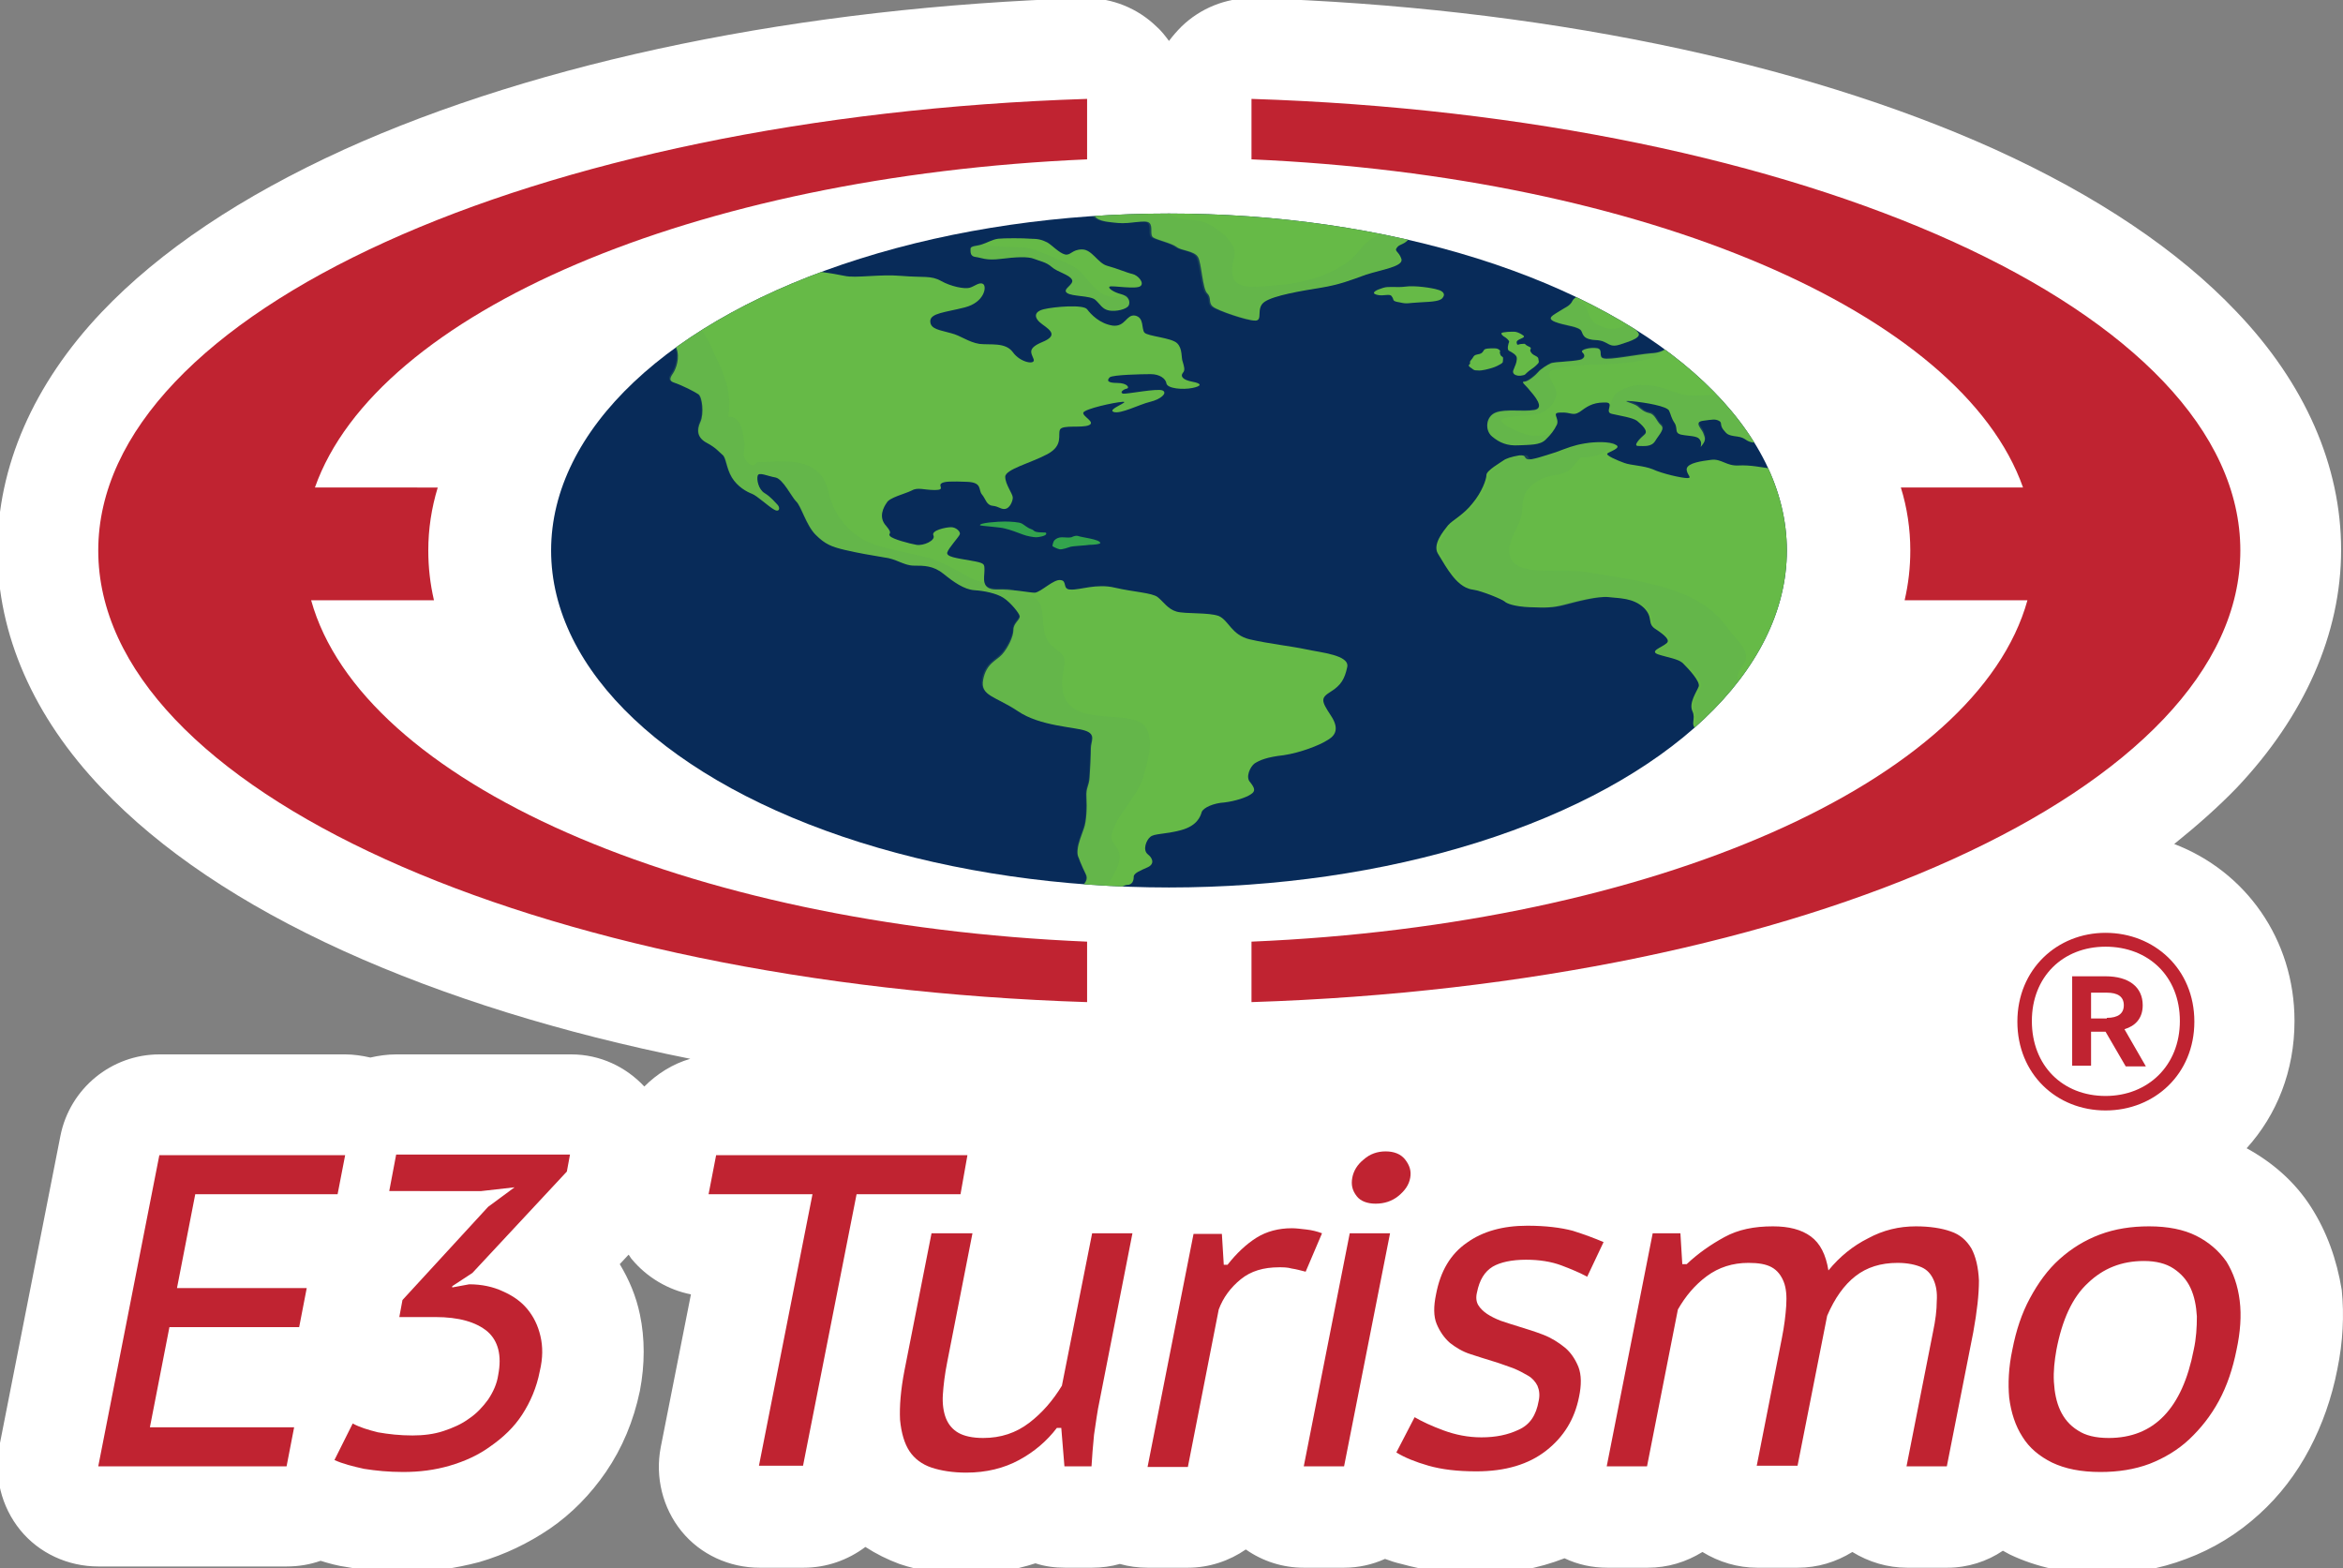
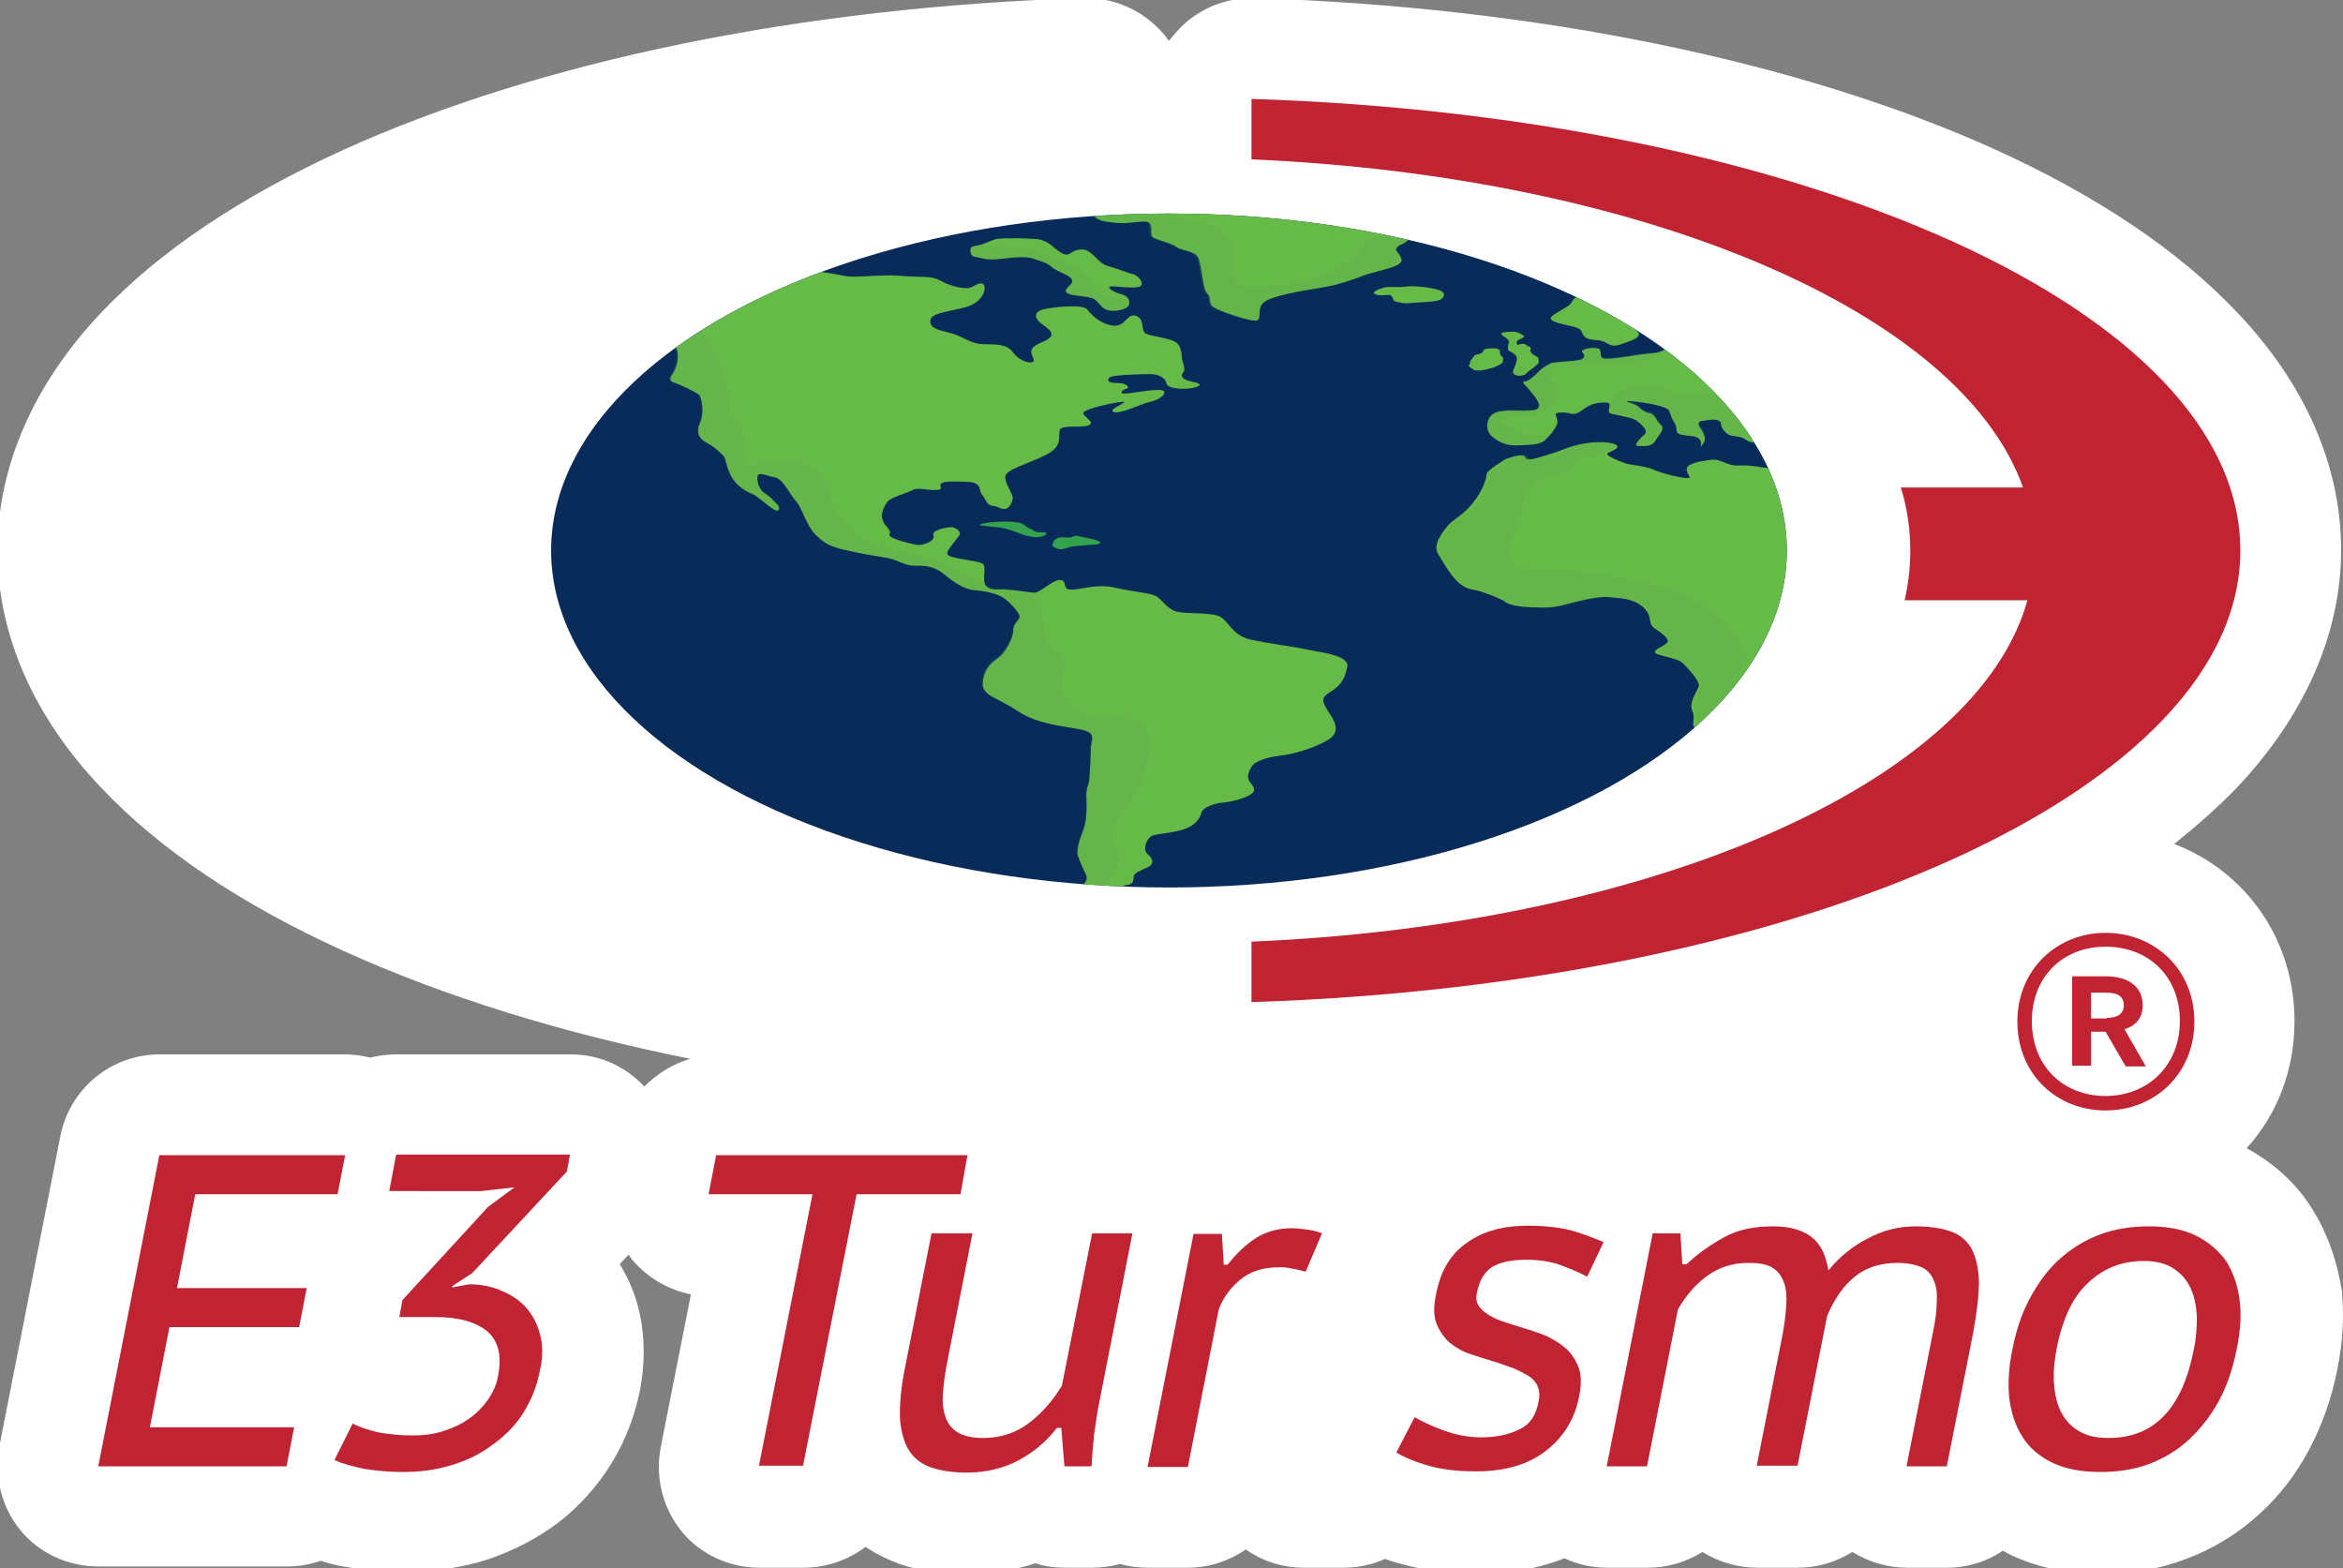
<svg xmlns="http://www.w3.org/2000/svg" xmlns:xlink="http://www.w3.org/1999/xlink" version="1.1" id="Camada_1" x="0px" y="0px" viewBox="0 0 372 249" style="enable-background:new 0 0 372 249;" xml:space="preserve">
  <rect x="0" y="0" width="372" height="249" fill="#808080" stroke="none" />
  <style type="text/css">
	.st0{fill:#FFFFFF;}
	.st1{fill:#082B59;}
	.st2{clip-path:url(#SVGID_2_);fill:#33A44D;}
	.st3{clip-path:url(#SVGID_2_);}
	.st4{fill:#66BA47;}
	.st5{opacity:0.2;clip-path:url(#SVGID_4_);}
	.st6{fill:#58A555;}
	.st7{fill:#C02331;}
</style>
  <path class="st0" d="M366.9,191.6c-2.5-3.9-6-7-10.2-9.3c4.8-5.3,7.6-12.3,7.6-20.2c0-13-7.8-23.8-19.1-28.1  c3.6-2.9,6.9-5.8,9.9-8.9c10.8-11.4,16.6-24.5,16.6-37.8c0-13.3-5.7-26.4-16.6-37.8c-9.2-9.7-22.1-18.4-38.4-25.8  C285.7,9.7,243.9,1.1,199.2-0.3c-0.2,0-0.3,0-0.5,0c-4.1,0-8.1,1.6-11.1,4.5c-0.7,0.7-1.4,1.5-2,2.3c-0.6-0.8-1.2-1.6-2-2.3  c-3-2.9-7-4.5-11.1-4.5c-0.2,0-0.3,0-0.5,0c-44.7,1.4-86.4,10-117.5,24.1c-16.2,7.4-29.1,16-38.4,25.8C5.3,61-0.4,74.1-0.4,87.4  c0,13.3,5.7,26.4,16.6,37.8c9.2,9.7,22.1,18.4,38.4,25.8c15.9,7.2,34.5,13,55,17.1c-2.8,0.8-5.3,2.4-7.3,4.4  c-2.9-3.1-7-5.1-11.6-5.1c0,0,0,0,0,0c0,0,0,0,0,0h0H62.9c-1.4,0-2.8,0.2-4.1,0.5c-1.3-0.3-2.7-0.5-4-0.5H25.3  c-7.6,0-14.2,5.4-15.7,12.9l-9.7,49.3c-0.9,4.7,0.3,9.6,3.3,13.3c3,3.7,7.6,5.8,12.4,5.8h29.9c1.9,0,3.7-0.3,5.4-0.9  c1.3,0.4,2.7,0.8,4.2,1c2.8,0.5,5.9,0.8,9.2,0.8c4,0,8-0.6,11.8-1.6c4.1-1.2,7.8-3,11.2-5.3c3.5-2.4,6.5-5.5,8.9-9  c2.6-3.8,4.4-8.1,5.4-12.9c0.8-4.2,0.8-8.3,0-12.1c-0.6-2.9-1.7-5.5-3.2-8l1.4-1.5c0.2,0.2,0.3,0.5,0.5,0.7c2.4,2.9,5.8,4.9,9.4,5.6  l-4.8,24.3c-0.9,4.7,0.3,9.6,3.3,13.3c3,3.7,7.6,5.8,12.4,5.8h7c3.6,0,7-1.2,9.8-3.3c1.7,1.1,3.5,2,5.4,2.7  c3.2,1.1,6.8,1.6,10.7,1.6c3.9,0,7.5-0.6,10.9-1.7c1.5,0.5,3.1,0.7,4.7,0.7h4.3c1.5,0,3-0.2,4.4-0.6c1.4,0.4,2.9,0.6,4.4,0.6h6.4  c3.4,0,6.6-1.1,9.2-2.9c2.7,1.9,5.9,2.9,9.2,2.9h6.4c2.3,0,4.5-0.5,6.5-1.4c0.8,0.3,1.7,0.6,2.6,0.8c3.6,1,7.5,1.6,12.1,1.6  c5.1,0,9.7-0.9,13.8-2.5c2.1,1,4.4,1.5,6.8,1.5h6.4c3.2,0,6.1-0.9,8.7-2.5c2.6,1.6,5.6,2.5,8.7,2.5h6.4c3.2,0,6.1-0.9,8.7-2.5  c2.6,1.6,5.6,2.5,8.7,2.5h6.4c3.2,0,6.3-1,8.8-2.7c0.4,0.2,0.7,0.4,1.1,0.6c4.2,2,9.1,3.1,14.6,3.1c4.7,0,9.2-0.8,13.4-2.4  c4.3-1.6,8.2-4,11.6-7.1c3.2-2.9,5.9-6.4,8-10.4c2-3.8,3.5-8,4.4-12.6c0.9-4.4,1.1-8.6,0.7-12.6C371,199.9,369.4,195.5,366.9,191.6z  " />
  <g>
    <g>
      <g>
        <g>
          <ellipse class="st1" cx="185.6" cy="87.4" rx="98.1" ry="53.5" />
        </g>
        <g>
          <g>
            <defs>
              <ellipse id="SVGID_1_" cx="185.6" cy="87.4" rx="98.1" ry="53.5" />
            </defs>
            <clipPath id="SVGID_2_">
              <use xlink:href="#SVGID_1_" style="overflow:visible;" />
            </clipPath>
            <path class="st2" d="M155.6,83.4c-0.2-0.4,2.9-0.6,3.9-0.6s2.3,0.1,2.7,0.3c0.4,0.2,0.9,0.7,1.5,0.9c0.6,0.2,0.3,0.4,1.2,0.5       c0.9,0.1,1.3-0.1,1.2,0.3c-0.1,0.3-1.2,0.5-1.6,0.5s-1.5-0.2-2-0.4c-0.5-0.2-2.4-0.9-3-1C158.9,83.7,155.7,83.5,155.6,83.4z" />
            <path class="st2" d="M174.7,86.2c0,0.2-1.1,0.3-1.7,0.3c-0.6,0.1-2.7,0.2-3,0.3c-0.3,0.1-1.4,0.5-1.8,0.4       c-0.4-0.1-1-0.4-1.1-0.5c0-0.1,0.1-0.8,0.4-1c0.2-0.2,0.6-0.4,1.1-0.4c0.5,0,1.1,0.1,1.5,0c0.4-0.2,0.8-0.3,1.1-0.2       C171.6,85.3,174.6,85.6,174.7,86.2z" />
            <g class="st3">
              <path class="st4" d="M125.9,42.7c3,0.2,6.3,0.7,8.2,1.1c1.8,0.4,5.5-0.3,9,0c3.5,0.3,4.7-0.1,6.3,0.8s3.7,1.3,4.5,1.1        c0.8-0.2,1.6-1,2.2-0.6c0.6,0.4,0.2,2.9-2.9,3.7c-3.1,0.8-5.5,0.9-5.5,2.2c0,1.3,1.6,1.4,3.3,1.9c1.6,0.4,2.7,1.4,4.5,1.7        c1.8,0.2,4.1-0.3,5.3,1.3c1.2,1.7,3.7,2.1,3.3,1.1c-0.4-1-1-1.7,1.4-2.7c2.4-1,1.4-1.8,0-2.8c-1.4-1-1.4-2,0.2-2.4        c1.6-0.4,6.3-0.8,6.9,0c0.6,0.8,2,2.3,4.1,2.6c2,0.2,2.1-1.8,3.5-1.6c1.5,0.3,1,2.1,1.5,2.7c0.5,0.6,4.3,0.8,5.2,1.7        c0.9,0.9,0.6,2.3,0.9,3c0.2,0.7,0.4,1.3,0,1.7c-0.4,0.5-0.1,1.1,1.5,1.4c1.6,0.3,1.5,0.7,0,1c-1.5,0.3-3.9,0.1-4.1-0.7        c-0.1-0.8-1.1-1.5-2.5-1.5s-6,0.1-6.5,0.5c-0.5,0.5-0.4,0.9,1.2,0.9s2,0.8,1.5,0.9c-0.5,0.1-1.2,0.6-0.6,0.8        c0.6,0.1,5.5-0.9,6.3-0.5s-0.3,1.4-2,1.8c-1.7,0.4-4.7,2-5.8,1.6c-1.1-0.4,2.8-1.7,1.4-1.6s-5.9,1.1-6.2,1.7        c-0.2,0.6,2,1.5,0.9,2c-1.1,0.5-4.2-0.1-4.6,0.7c-0.4,0.8,0.6,2.5-2,3.9c-2.6,1.4-6.7,2.4-6.7,3.6s1.2,2.7,1.2,3.3        c0,0.6-0.5,1.7-1.2,1.8s-1-0.4-2-0.5c-1-0.1-1.1-1.1-1.7-1.8c-0.6-0.7,0.1-1.9-2.3-2c-2.5-0.1-3.8-0.1-4.2,0.3        c-0.4,0.4,0.7,1-1,1c-1.7,0-2.7-0.5-3.7,0.1c-1,0.5-3.5,1.1-3.9,1.9c-0.5,0.7-1.4,2.3-0.1,3.7c1.2,1.4,0.2,1.1,0.6,1.6        c0.4,0.5,3.1,1.2,4.2,1.4c1.1,0.2,3.1-0.7,2.7-1.5c-0.4-0.8,2-1.3,2.8-1.3s1.5,0.7,1.4,1.1s-1.8,2.2-2,2.9s1.4,0.9,3.7,1.3        c2.3,0.4,2.2,0.5,2.2,1.6s-0.6,3,1.9,3c2.4-0.1,5.2,0.5,6.1,0.5c1-0.1,3-2.2,4.1-2c1.1,0.1,0.2,1.5,1.6,1.5        c1.4,0.1,4.1-1,7-0.3c3,0.7,5.9,0.8,6.8,1.5c0.9,0.7,1.6,1.9,3,2.3s5.1,0.1,6.7,0.7c1.6,0.7,2,3,4.9,3.7c3,0.7,6.7,1.1,9,1.6        c2.3,0.5,6.9,0.9,6.5,2.8c-0.4,1.9-1,2.9-2.6,3.9c-1.6,1-1.6,1.4,0,3.8c1.6,2.4,0.4,3.4-0.7,4c-1.1,0.7-4.1,1.9-6.8,2.3        c-2.7,0.3-3.8,0.8-4.6,1.3c-0.7,0.5-1.5,2.2-0.7,3c0.7,0.9,0.9,1.4,0.1,1.9c-0.7,0.5-2.5,1.1-4.2,1.3        c-1.7,0.1-3.3,0.8-3.6,1.5c-0.2,0.7-0.7,2.2-3.3,2.9c-2.6,0.7-4.3,0.5-4.9,1.1c-0.6,0.5-1.2,2-0.4,2.7c0.9,0.7,1.1,1.6,0,2.1        c-1.1,0.5-2.2,0.9-2.2,1.5c0,0.6-0.2,1.3-1.1,1.3c-0.9,0.1-4.2,2.2-5.7,2s-1.8-1.3-1.4-1.8c0.5-0.5,1-1.1,0.6-1.9        c-0.4-0.8-0.6-1.3-0.9-2c-0.2-0.7-0.5-0.8-0.4-1.9c0.1-1.1,0.6-2.2,1-3.4c0.4-1.1,0.5-3.3,0.4-4.9c-0.1-1.6,0.4-1.7,0.5-3.2        c0.1-1.5,0.2-3.5,0.2-4.6s0.9-2.2-0.9-2.8c-1.7-0.6-7.2-0.7-10.7-3.1c-3.6-2.4-6-2.4-5.5-5c0.5-2.6,2.1-3,3-4        c0.9-1,1.8-2.8,1.8-3.9s1.1-1.6,1-2.2c-0.1-0.5-1.5-2.2-2.6-2.9c-1.1-0.7-3-1.1-4.6-1.2c-1.6-0.1-3.3-1.3-4.9-2.6        c-1.6-1.3-3.1-1.3-4.7-1.3c-1.6,0-2.8-1.1-4.7-1.3c-1.8-0.3-4.2-0.7-6.3-1.2c-2.1-0.5-3.1-0.9-4.6-2.4        c-1.5-1.5-2.3-4.6-3.1-5.3c-0.7-0.7-2.1-3.6-3.3-3.8c-1.2-0.2-2.6-0.9-2.8-0.3c-0.2,0.6,0.1,2.2,1.1,2.8        c1,0.6,1.7,1.5,2.1,1.9c0.4,0.5,0.2,1.2-0.6,0.7c-0.9-0.5-2.7-2.2-3.5-2.5s-2.3-1.1-3.2-2.6c-0.9-1.5-0.9-3.2-1.5-3.6        c-0.6-0.5-1-1.1-2.5-1.9s-1.6-2-1-3.3c0.6-1.3,0.3-4-0.3-4.4c-0.6-0.4-2.5-1.4-4-1.9c-0.8-0.3-0.4-0.9,0-1.5        c0.4-0.6,1.1-2.4,0.5-3.9c-0.5-1.5,0.2-3.3-1.6-3.5c-1.9-0.2-3.4-0.3-4.5-0.8c-1.1-0.5-3.1-1.2-5-1.1c-2,0.1-7.2-0.1-8.1,0.4        c-0.9,0.5-3.2,0.8-3.7,1.3c-0.5,0.5-2,1-3.5,1.4c-1.5,0.4-4.3,1-5.1,0.5c-0.9-0.5-1.1-1.5-2.1-1.8c-1-0.3-2.8-0.1-3.5-0.8        c-0.7-0.8-2-0.5-2.6-0.9c-0.7-0.4,0.8-1,2.2-1.7c1.4-0.8,6.9-1.8,5.7-2.6c-1.2-0.7-2.3,0.1-3.3-0.1s-2.6-0.3-2.1-0.8        c0.5-0.5,2.7-1.1,3.7-1.1s4,0.1,5.9-0.4c1.9-0.5,4-1.2,5.5-1.1c1.4,0.1,2.5,0.9,3.8,0.3c1.3-0.6,2.7-1.6,4.9-1.5        c2.2,0.1,8.4,0,10.5,0.5c2.1,0.5,3.7,1.1,6.1,0.7C113.1,41.9,123.2,42.5,125.9,42.7z" />
              <path class="st4" d="M278,47.7c-5.1-3.2-12-4.2-14.3-4.1c-2.2,0.1-7,0.8-8.5,1.6c-1.5,0.8-5.1,1.6-5.5,2.5        c-0.4,0.9-1.2,1.1-2.1,1.7c-0.9,0.6-2.2,1.1-0.7,1.7c1.5,0.6,3.9,0.7,4.2,1.5c0.3,0.7,0.4,1.3,2.4,1.4        c1.9,0.1,1.8,1.3,3.7,0.7c1.9-0.6,3.6-1.2,2.8-2s-1.2-2.1-1.6-2.8c-0.4-0.7-1.5-0.9-0.3-1.4c1.2-0.5,1.6-1,3-1        c1.3,0,1.6-0.6,2.2,0.2c0.6,0.9-0.6,1.5-0.3,2.3c0.3,0.8-0.1,1.7,1.3,1.7c1.5,0,2.7-0.4,3.3-0.1c0.6,0.3,1.8,0.5,0.7,1        c-1,0.5-2.4,0.5-2.8,0.9c-0.4,0.4-0.6,1.4-0.6,1.4s-0.5,1.1-2.8,1.2c-2.3,0.2-6.6,1.1-7.5,0.8c-0.9-0.2,0-1.4-1-1.6        c-1-0.2-2.7,0.2-2.4,0.6c0.3,0.3,0.6,0.7,0,1.1c-0.6,0.4-4.5,0.4-5,0.7c-0.5,0.2-1.6,0.9-2,1.4c-0.4,0.5-1.6,1.5-2.2,1.5        c-0.6,0,0.3,0.6,0.9,1.4c0.6,0.7,2.5,2.8,0.7,3.1c-1.8,0.3-4.5-0.2-6.1,0.4s-1.8,2.8-0.6,3.8c1.2,1,2.4,1.5,4.2,1.4        c1.8-0.1,3.4,0,4.3-0.9c0.9-0.9,1.3-1.4,1.8-2.4c0.4-1.1-1-1.9,0.6-1.9c1.6-0.1,1.9,0.6,3-0.1c1-0.7,1.9-1.5,3.9-1.5        c1.9-0.1-0.1,1.5,1.2,1.8c1.3,0.3,3.3,0.6,4,1.1c0.7,0.6,1.9,1.6,1.2,2.2c-0.7,0.6-1.9,1.8-1,1.8c0.9,0,2.1,0.2,2.7-0.8        c0.6-1,1.6-1.9,0.9-2.5c-0.7-0.6-0.9-1.7-1.8-1.9c-0.9-0.2-1.3-0.6-1.9-1.1c-0.6-0.5-3.1-1-0.9-0.8c2.2,0.2,5.6,0.8,5.9,1.5        c0.3,0.6,0.3,1.1,0.9,2c0.6,1-0.3,1.7,1.6,1.9c1.9,0.2,2.2,0.3,2.5,0.9c0.3,0.6-0.3,1.4,0.3,0.6c0.6-0.8,0.4-1.1,0.1-1.9        c-0.3-0.7-1.5-1.7,0-1.9c1.5-0.2,1.9-0.3,2.5,0c0.6,0.3,0.1,0.6,0.7,1.4c0.6,0.7,0.6,0.9,2.2,1.1c1.6,0.2,1.2,0.9,3,1        c1.8,0.1,3.9-0.6,3.9,0.6s-0.6,1.4,0,2.2c0.6,0.8,0,1.5-1.5,1.3c-1.5-0.2-3.3-0.6-5.2-0.5c-1.9,0.1-2.7-1.1-4.3-0.9        c-1.6,0.2-3.7,0.5-3.9,1.4c-0.1,0.9,1,1.5,0.1,1.5c-0.9,0-4-0.7-5.5-1.4c-1.5-0.6-3.4-0.6-4.5-1s-3-1.2-2.7-1.5        c0.3-0.3,2.4-0.9,1.3-1.4c-1-0.5-3.1-0.5-4.9-0.2c-1.8,0.3-2.7,0.7-4.6,1.4c-1.9,0.6-3.9,1.3-4.5,1.1        c-0.6-0.2-0.1-0.7-1.3-0.6c-1.2,0.2-2.1,0.5-2.5,0.8c-0.4,0.3-2.7,1.6-2.7,2.3c0,0.7-0.7,2.7-2.2,4.5        c-1.5,1.9-3.1,2.6-3.9,3.5c-0.7,0.9-2.5,3-1.6,4.5c0.9,1.5,1.5,2.5,2.2,3.4c0.7,0.9,1.8,2.1,3.3,2.3c1.5,0.2,4.8,1.6,5.1,1.9        c0.3,0.3,1.5,0.8,4,0.9c2.5,0.1,3.6,0.1,5.5-0.4c1.9-0.5,5.3-1.4,7-1.2c1.7,0.2,3.9,0.1,5.6,1.7c1.6,1.6,0.4,2.5,1.9,3.4        c1.5,1,2.4,1.8,1.6,2.3c-0.7,0.6-2.7,1.2-1.2,1.7c1.5,0.5,3.3,0.7,4,1.5c0.7,0.7,2.7,2.8,2.4,3.6c-0.3,0.8-1.6,2.6-1,3.9        c0.6,1.3-0.4,2,0.6,2.9c1,0.9,2.8,2.3,3.9,2.9c1,0.6,3.6,2,3.1,2.8c-0.4,0.8,0,2.3,1.3,3.2c1.3,0.9,3.9,2.1,5.1,2.3        c1.3,0.2,1,0.9,2,0.9c1,0,1.9-0.9,3.7-1.3s4.6-0.8,5.6-2.1c1-1.3,1.2-1.9,1.2-2.8c0-0.8-1.9-1.8,0-2.6        c1.9-0.8,3.1-1.7,3.7-2.3c0.6-0.6,1.3-2.3,1.3-3.6s-0.7-2,0.7-2.7c1.5-0.6,3.1-1,2.4-1.6c-0.7-0.6-1.3-1.1-2.5-3.3        c-1.2-2.3-2.5-2.8-2.1-3.5c0.4-0.7,0-1.6,0.7-2.8c0.7-1.2,0.6-1.6,2.4-2.3c1.8-0.6,5-2.1,5-3.4c0-1.3,0.8-1,0-2.6        s-0.5-1.8-1.8-2.4c-1.3-0.6-1.5-1-2.5-0.2c-1,0.7-1.8,2.7-3.3,2c-1.5-0.6-3.6-2.7-4.6-3.3c-1-0.6,0.3-0.8-1.8-1.7        c-2.1-0.9-2.5-1.1-4.2-2.4c-1.6-1.4-2.4-1.9-2.4-2.8c0-0.8-1.5-1.7-0.6-2.3c0.9-0.6,2.4,0,3.1,0.9c0.7,0.9,3.9,2.3,4.5,3.3        c0.6,1,3.4,3.6,4.3,4c0.9,0.4,0.7,1.9,2.2,1.6c1.5-0.2,2.4-2.2,3.6-2.5c1.2-0.3,3.9,0.6,5.2-0.6c1.3-1.2,3.1-2.3,2.2-3.2        c-0.9-0.9-0.4-2.1-1.3-2.6c-0.9-0.5-3.9,0.6-5.8,0.1c-1.9-0.6-5.6-2-5.5-3.2c0.1-1.2,5.3-5.6,4-7.4        c-1.3-1.8-10.4-11.6-14-12.2c-3.6-0.6-7.4-2.3-7-4.4C282,49.7,278,47.7,278,47.7z" />
              <path class="st4" d="M222.2,32.4c-3.1-1.8-12-3.2-16.7-3.1c-4.7,0.1-11.3,0.4-13.7,0.6c-2.5,0.2-6,0.6-7.2,0.5        c-1.2-0.1-4.9,0.1-6.5,1c-1.6,1-5,1.3-4.5,2.5c0.4,1.2,1.9,1.3,3.9,1.5c2,0.2,4.4-0.6,5,0c0.6,0.6,0,1.9,0.6,2.3        c0.6,0.4,2.9,0.9,3.7,1.5c0.7,0.6,2.8,0.6,3.4,1.6c0.6,1,0.7,5.1,1.5,5.8c0.7,0.7,0.1,1.5,0.9,2.1c0.7,0.6,5.4,2.2,6.7,2.2        s0-2,1.5-3c1.5-1,5.7-1.7,8.8-2.2c3.1-0.5,4.8-1.2,7.3-2.1c2.5-0.8,6-1.3,5.6-2.5c-0.4-1.2-1.2-1.2-0.7-1.8        c0.4-0.6,1.2-0.4,2-1.5c0.9-1.1,2-1.5,0.9-3C223.2,33.2,222.2,32.4,222.2,32.4z" />
              <path class="st4" d="M240.7,52.7c-0.4-0.1-2.3,0-2.3,0.2c-0.1,0.2,0.3,0.5,0.5,0.6s0.8,0.6,0.7,0.8c-0.1,0.2-0.4,1.2,0,1.4        s1.1,0.6,1.2,1c0.1,0.4-0.1,1.1-0.3,1.5c-0.1,0.4-0.5,0.8-0.1,1.2c0.4,0.3,0.9,0.3,1.3,0.2c0.4-0.1,0.3,0,0.7-0.4        c0.4-0.4,1.1-0.8,1.4-1.1c0.3-0.3,0.6-0.5,0.5-0.8c-0.1-0.3,0.1-0.5-0.5-0.8c-0.6-0.3-0.6-0.4-0.8-0.7        c-0.2-0.4,0.4-0.5-0.3-0.8c-0.7-0.3-0.4-0.5-1-0.4c-0.7,0-0.8,0.4-0.9-0.2c-0.1-0.6,1.5-0.7,1.1-1.1        C241.5,53,241.1,52.8,240.7,52.7z" />
              <path class="st4" d="M238.1,55.6c-0.2-0.2-0.4-0.3-0.9-0.3c-0.6,0-1.5,0-1.6,0.3c-0.2,0.3-0.3,0.5-0.7,0.6s-0.8,0.1-1,0.5        c-0.2,0.4-0.6,0.6-0.5,0.9c0.1,0.3-0.5,0.3,0,0.7c0.5,0.3,0.5,0.5,1,0.5s0.4,0.1,1.4-0.1c0.9-0.2,1.5-0.4,1.9-0.6        c0.4-0.2,0.8-0.4,0.9-0.6c0-0.1,0.1-0.7,0-0.8c-0.1-0.1-0.4-0.2-0.4-0.5C238,56,238.3,55.7,238.1,55.6z" />
              <path class="st4" d="M163.6,37.9c-1.1-0.1-4.2-0.1-5.1,0c-0.9,0.1-1.9,0.7-2.6,0.9c-0.7,0.3-1.8,0.2-1.8,0.7        c0,0.5-0.1,1.2,0.8,1.3c0.9,0.1,1.6,0.6,4,0.3c2.4-0.3,4.3-0.4,5.3,0c1,0.4,1.9,0.5,2.8,1.3c0.9,0.8,2.8,1.2,3.2,2        c0.4,0.8-1.6,1.5-0.8,2.1c0.8,0.6,3.7,0.4,4.5,1.1c0.8,0.7,1.1,1.5,2.2,1.7c1.1,0.2,2.8-0.2,3.1-0.8c0.3-0.6,0-1.5-1.2-1.8        c-1.2-0.3-2.2-1-1.8-1.2c0.4-0.2,4.3,0.5,4.9-0.1c0.6-0.5-0.4-1.7-1.3-1.9c-0.9-0.2-2.5-0.9-4-1.3c-1.5-0.4-2.4-2.6-4-2.6        c-1.6,0-1.8,1-2.7,0.8c-0.9-0.2-2.1-1.5-2.8-1.9C165.5,38.1,164.9,37.9,163.6,37.9z" />
              <path class="st4" d="M228.3,46c-0.9-0.3-3.7-0.7-5.1-0.5c-1.5,0.2-2.7-0.1-3.6,0.2c-1,0.3-2.1,0.8-1,1.1s2.1-0.3,2.4,0.3        c0.4,0.5-0.1,0.7,1.2,0.9c1.3,0.3,1.2,0.1,3.3,0c2.1-0.1,3.3-0.2,3.6-0.8C229.5,46.7,229.1,46.2,228.3,46z" />
            </g>
          </g>
          <g>
            <defs>
              <ellipse id="SVGID_3_" cx="185.6" cy="87.4" rx="98.1" ry="53.5" />
            </defs>
            <clipPath id="SVGID_4_">
              <use xlink:href="#SVGID_3_" style="overflow:visible;" />
            </clipPath>
            <g class="st5">
              <path class="st6" d="M176.5,132.4c-0.3,1.2,0.6,1.6,1.1,2.7c0.4,1,0,2.3-0.5,3.2c-0.6,1.1-1.3,2.6-2.3,3.9        c-0.6,0.2-1.2,0.4-1.7,0.3c-1.5-0.1-1.8-1.3-1.4-1.8c0.5-0.5,1-1.1,0.6-2c-0.4-0.8-0.6-1.3-0.9-2c-0.2-0.7-0.5-0.8-0.4-1.9        c0.1-1.1,0.6-2.2,1-3.4c0.4-1.1,0.5-3.3,0.4-4.9c-0.1-1.6,0.4-1.7,0.5-3.2c0.1-1.5,0.2-3.5,0.2-4.6c0-1.1,0.9-2.2-0.9-2.8        c-1.7-0.6-7.1-0.7-10.7-3.1c-3.6-2.4-6-2.4-5.6-5c0.5-2.6,2.1-3,3-4c0.9-1,1.9-2.8,1.9-3.9c0-1.1,1.1-1.6,1-2.2        c-0.1-0.5-1.5-2.2-2.6-2.9c-1.1-0.7-3-1.1-4.6-1.2c-1.6-0.1-3.3-1.3-4.9-2.6c-1.6-1.3-3.1-1.3-4.7-1.3c-1.6,0-2.8-1.1-4.7-1.3        c-1.9-0.3-4.2-0.7-6.3-1.2c-2.1-0.5-3.1-0.9-4.6-2.4c-1.5-1.5-2.3-4.6-3.1-5.3c-0.7-0.7-2.1-3.6-3.3-3.8        c-1.2-0.2-2.6-0.9-2.8-0.3c-0.2,0.6,0.1,2.2,1.1,2.8c1,0.6,1.7,1.5,2.1,1.9c0.4,0.5,0.2,1.2-0.6,0.7c-0.9-0.5-2.7-2.2-3.5-2.5        c-0.7-0.3-2.3-1.1-3.2-2.6c-0.9-1.5-0.9-3.2-1.5-3.6c-0.6-0.5-1-1.1-2.5-1.9s-1.6-2-1-3.3c0.6-1.3,0.3-4-0.4-4.4        c-0.6-0.4-2.5-1.4-4-1.9c-0.8-0.3-0.4-0.9,0-1.5c0.4-0.6,1.1-2.4,0.5-3.9c-0.5-1.5,0.2-3.3-1.6-3.5c-1.9-0.2-3.4-0.3-4.5-0.8        c-1.1-0.5-3.1-1.2-5-1.1c-2,0.1-7.2-0.1-8.1,0.4c-0.9,0.5-3.2,0.8-3.7,1.3c-0.5,0.5-2,1-3.5,1.4c-1.5,0.4-4.3,1-5.1,0.5        c-0.4-0.2-0.7-0.6-0.9-0.9c1.2,0.2,2.3,0.1,3.5-0.3c2-0.6,3.2-1.7,5.2-2.3c1.5-0.5,3.7-0.9,5.4-1.1c3.2-0.4,7.7-0.3,11,0        c3.7,0.3,7.4,0,9.8,1.9c2.3,1.7,3.1,4.3,4.1,6.3c1.5,3.1,2.4,6,1.8,9.2c2.3-0.3,2.4,3.3,2.6,4.2c0.1,0.8-0.3,1.6,0,2.3        c0.2,0.5,1.2,1.9,2,0.7c3.8-0.1,7.1-0.6,9.5,1.4c1.6,1.3,1.7,3.1,2.2,4.6c0.8,2.4,2.9,5.7,7,7.1c2.5,0.8,5.6,1.3,8.2,2        c2.5,0.7,4.5,1.9,6.5,3c0.8,0.5,1.7,0.8,2.6,1c0.2,0.5,0.7,0.9,1.8,0.9c0.8,0,1.5,0,2.3,0.1c0.2,0.1,0.4,0.1,0.6,0.2        c1.6,0.4,3.2,0.8,3.9,1.7c0.9,1.1,0.7,3,0.9,4.2c0.2,1.6,0.5,2.4,2.1,3.6c1.7,1.2,1.2,2,1,3.5c-0.4,2.2-0.5,5.6,3.6,6.6        c3.6,0.9,8.5,0,9.7,2.5c1.1,2.3,0,5.3-0.6,7.6C180.6,126.5,177.3,129.3,176.5,132.4z" />
              <path class="st6" d="M299.1,102.1c-0.4,0.7,0.9,1.2,2.1,3.5c1.2,2.3,1.8,2.7,2.5,3.3c0.7,0.6-0.9,1-2.4,1.6        c-1.5,0.6-0.7,1.4-0.7,2.7c0,1.3-0.7,2.9-1.3,3.6c-0.6,0.6-1.8,1.5-3.7,2.3c-1.9,0.8,0,1.8,0,2.6c0,0.8-0.1,1.5-1.2,2.8        c-1,1.3-3.9,1.7-5.6,2.1c-1.8,0.4-2.7,1.3-3.7,1.3c-1,0-0.7-0.6-2-0.9c-1.3-0.2-3.8-1.5-5.1-2.3c-1.3-0.9-1.8-2.3-1.3-3.2        c0.4-0.8-2.1-2.2-3.1-2.8c-1-0.6-2.8-2-3.9-2.9c-1-0.9,0-1.6-0.6-2.9c-0.6-1.3,0.7-3.1,1-3.9c0.3-0.8-1.6-2.9-2.4-3.6        c-0.7-0.7-2.5-1-4-1.5c-1.5-0.5,0.4-1.1,1.2-1.7c0.7-0.6-0.1-1.4-1.6-2.3c-1.5-1-0.3-1.9-1.9-3.4c-1.6-1.6-3.9-1.5-5.6-1.7        c-1.7-0.2-5.1,0.7-7,1.2c-1.9,0.5-3,0.5-5.5,0.4c-2.5-0.1-3.7-0.6-4-0.9c-0.3-0.3-3.6-1.8-5-1.9c-1.5-0.2-2.5-1.4-3.3-2.3        c-0.7-0.9-1.3-1.9-2.2-3.4c-0.9-1.5,0.9-3.6,1.6-4.5c0.7-0.9,2.4-1.6,3.9-3.5c1.5-1.9,2.2-3.8,2.2-4.5c0-0.7,2.3-2,2.7-2.3        c0.4-0.3,1.3-0.6,2.5-0.8c1.2-0.2,0.7,0.3,1.3,0.6c0.6,0.2,2.5-0.4,4.5-1.1c1.9-0.6,2.8-1.1,4.6-1.4c1.5-0.3,3.2-0.3,4.3,0        c-0.9,1.1-2.7,2.3-5.4,2.2c-0.6,0.6-1.3,1.7-2.1,2.2c-1.2,0.7-3.2,0.6-4.5,1.4c-3.3,2-2.4,3.6-2.9,5.9        c-0.6,2.2-3.2,5.1-1.1,7.3c1.8,1.9,8.1,0.9,11.3,1.4c4.7,0.8,9.4,1.4,13.6,2.8c4.8,1.6,7.2,3.6,9.3,6.5        c1.1,1.5,2.7,2.7,2.6,4.3c-0.1,1.4-1.6,2-1.3,3.4c0.9,3.2,5.1,4.8,5.9,7.8c0.5,1.7-0.8,7.7,1.9,8.4c5,1.3,7.1-2.1,6.8-3.9        c-0.2-1.2-0.5-2.3,0.6-3.4c1.1-1.1,3.5-1.5,4.5-2.6c4.4-5.4-3.8-11.6,3.4-16.6c1.8-1.2,3.1-2,5.7-2.6c1-0.2,1.7-0.4,2.4-0.7        c-0.8,1.1-3.2,2.2-4.7,2.8c-1.8,0.6-1.6,1.1-2.4,2.3C299.1,100.5,299.6,101.4,299.1,102.1z" />
              <path class="st6" d="M223.5,37.8c-0.9,1.1-1.6,1-2,1.5c-0.4,0.6,0.3,0.6,0.7,1.8c0.4,1.2-3.1,1.7-5.6,2.5        c-2.5,0.8-4.2,1.6-7.3,2.1c-3.1,0.5-7.3,1.1-8.8,2.2c-1.5,1-0.1,3-1.5,3c-1.3,0-6-1.7-6.7-2.2c-0.7-0.6-0.1-1.4-0.9-2.1        c-0.7-0.7-0.9-4.8-1.5-5.8c-0.6-1-2.6-1-3.4-1.6c-0.7-0.6-3.1-1.1-3.7-1.5c-0.6-0.4,0-1.8-0.6-2.3c-0.6-0.6-2.9,0.2-5,0        c-2-0.2-3.5-0.3-4-1.5c-0.4-1.2,2.9-1.5,4.5-2.5c1.2-0.7,3.5-1,5.1-1c1.2,0.4,2.2,1,2.3,1.7c0.3,1.2-0.4,1.5,1.3,2.3        c1.4,0.6,3.1,0.4,4.5,0.8c2,0.6,4,2.4,4.7,3.6c0.9,1.5,0,2.7,0,4.1c0,3.4,3.4,2.7,8.1,2.3c4.3-0.4,8.4-2,10.8-4        c1.4-1.2,1.6-2.2,3.3-3.3c1.8-1.1,4-2.1,6.2-3C225.5,36.3,224.3,36.7,223.5,37.8z" />
              <path class="st6" d="M286.2,70.6c-0.7,0.5-2.4,2-3.3,2.5c0,0-0.1-0.1-0.1-0.1c-0.6-0.8,0-1.1,0-2.3s-2.1-0.5-3.9-0.6        c-1.8-0.1-1.3-0.7-3-1c-1.6-0.2-1.6-0.4-2.2-1.1c-0.6-0.7-0.1-1.1-0.7-1.4c-0.6-0.3-1-0.2-2.5,0c-1.5,0.2-0.3,1.1,0,1.9        c0.3,0.7,0.4,1.1-0.1,1.9c-0.6,0.8,0,0-0.3-0.6c-0.3-0.6-0.6-0.6-2.5-0.9c-1.9-0.2-1-1-1.6-1.9c-0.6-1-0.6-1.4-0.9-2        c-0.3-0.6-3.7-1.3-5.9-1.5c-2.2-0.2,0.3,0.3,0.9,0.8c0.6,0.5,1,1,1.9,1.1c0.9,0.2,1,1.3,1.8,1.9c0.7,0.6-0.3,1.5-0.9,2.5        c-0.6,1-1.8,0.8-2.7,0.8c-0.9,0,0.3-1.2,1-1.8c0.7-0.6-0.4-1.6-1.2-2.2c-0.7-0.6-2.7-0.8-4-1.1c-0.9-0.2-0.2-1.1-0.3-1.5        c0.6-0.8,0.2-1.3,1.6-2c2.4-1.3,5-1,7.6-0.1c1.4,0.5,2,0.8,3.4,0.9c1.5,0.1,2.9-0.2,4.4,0c3.8,0.5,4.6,1.7,5.8,3.5        c1.7,0.1,2.7,0.8,4.4,0.9c1.6,0.1,3.1-0.8,4.7,0C289.3,68.2,287.3,69.7,286.2,70.6z" />
              <path class="st6" d="M264.3,55.5c-1.5,2.2-8.5,2.3-12,2.4c-1.5,0.1-5.1,0.2-6.1,1c-0.9,0.8,1.2,2.7,0.9,3.8        c-0.3,1.1-0.8,2.2-2.6,2.9c-1.3,0.5-5.8,0.3-6.1,1.1c-0.3,0.7,3,2,3.9,2.3c1.3,0.3,2.8,0.2,4-0.2c-0.2,0.3-0.5,0.6-0.9,0.9        c-0.9,0.9-2.5,0.8-4.3,0.9c-1.8,0.1-3-0.4-4.2-1.4c-1.2-1-1-3.2,0.6-3.8c1.6-0.6,4.3-0.1,6.1-0.4c1.8-0.3-0.1-2.3-0.7-3.1        c-0.6-0.7-1.5-1.4-0.9-1.4c0.6,0,1.8-1.1,2.2-1.5c0.4-0.5,1.5-1.1,2-1.4c0.5-0.2,4.4-0.2,5-0.7c0.6-0.4,0.3-0.8,0-1.1        c-0.3-0.3,1.3-0.8,2.4-0.6c1,0.2,0.1,1.4,1,1.6c0.9,0.2,5.2-0.6,7.5-0.8C263.2,56,263.9,55.7,264.3,55.5z" />
-               <path class="st6" d="M257.2,54.7c-1.9,0.6-1.8-0.6-3.7-0.7c-1.9-0.1-2.1-0.6-2.4-1.4c-0.3-0.7-2.7-0.8-4.2-1.5        c-1.5-0.6-0.1-1.1,0.7-1.7c0.9-0.6,1.6-0.8,2.1-1.7c0,0,0-0.1,0.1-0.1c2.8,0.3,1.8,2.7,3.6,3.8c2.4,1.5,4.5,0.7,5.5-0.6        c0.3,0.6,0.7,1.4,1.1,1.9C260.8,53.5,259.2,54.1,257.2,54.7z" />
              <path class="st6" d="M179.2,48.4c-0.3,0.6-2,0.9-3.1,0.8c-1.1-0.2-1.4-1-2.2-1.7c-0.8-0.7-3.7-0.5-4.5-1.1        c-0.8-0.6,1.2-1.3,0.8-2.1c-0.4-0.8-2.3-1.2-3.2-2c-0.9-0.8-1.8-0.8-2.8-1.3c-1-0.4-2.9-0.3-5.3,0c-2.4,0.3-3.1-0.2-4-0.3        c-0.9-0.1-0.8-0.8-0.8-1.3c0-0.4,0.9-0.4,1.6-0.6c2.1,0.5,6.4,0.4,7,0.5c2,0.3,4.9,1.8,6.5,2.4c2.7,1.1,3,2.5,4.6,4        c1.7,1.6,2.9,1.7,5,1.2C179.3,47.3,179.4,48,179.2,48.4z" />
            </g>
          </g>
        </g>
      </g>
    </g>
    <g>
-       <path class="st7" d="M172.6,25.3v-9.6c-87.8,2.8-157,33.9-157,71.7c0,37.9,69.2,68.9,157,71.7v-9.6c-64-2.7-115.2-25.4-123.2-54.2    h19.5c-0.6-2.6-0.9-5.2-0.9-7.9c0-3.4,0.5-6.7,1.5-10H50C59.8,49.6,110.1,28,172.6,25.3z" />
      <path class="st7" d="M198.7,15.7v9.6c62.4,2.7,112.7,24.3,122.5,52.1h-19.4c1,3.2,1.5,6.6,1.5,10c0,2.7-0.3,5.3-0.9,7.9h19.5    c-8,28.8-59.2,51.5-123.2,54.2v9.6c87.8-2.8,157-33.9,157-71.7C355.7,49.5,286.5,18.5,198.7,15.7z" />
      <g>
        <g>
          <path class="st7" d="M348.4,162.2c0,8.3-6.3,14.1-14.1,14.1c-7.8,0-14-5.8-14-14.1c0-8.3,6.3-14.1,14-14.1      C342,148.1,348.4,153.8,348.4,162.2z M322.6,162.1c0,7.1,4.9,11.9,11.7,11.9c6.7,0,11.8-4.8,11.8-11.9c0-7.1-5-11.8-11.8-11.8      C327.5,150.3,322.6,155.1,322.6,162.1z M334.3,163.8c-0.4,0-1,0-1.3,0H332v5.4H329V155h5.3c3.7,0,5.9,1.7,5.9,4.6      c0,2.1-1.2,3.3-2.9,3.8l3.4,5.9h-3.2L334.3,163.8z M334.5,161.6c1.8,0,2.7-0.7,2.7-2c0-1.4-1-2-2.7-2H332v4.1H334.5z" />
        </g>
        <g>
          <path class="st7" d="M25.3,183.4h29.5l-1.2,6.2H31l-2.9,14.9h20.6l-1.2,6.2H26.9l-3.1,15.9h22.9l-1.2,6.2H15.6L25.3,183.4z" />
          <path class="st7" d="M65.5,227.9c1.7,0,3.4-0.2,4.9-0.7c1.5-0.5,2.9-1.1,4.1-2c1.2-0.8,2.2-1.9,3-3c0.8-1.2,1.4-2.5,1.6-3.9      c0.6-3.1,0-5.4-1.7-6.9c-1.8-1.5-4.5-2.3-8.3-2.3h-5.7l0.5-2.7l13.6-14.8l4.2-3.1l-5.3,0.6H61.8l1.1-5.8h27.6l-0.5,2.7l-15,16.1      l-3.2,2.1l0,0.2l2.7-0.5c2,0,3.8,0.4,5.3,1.1c1.6,0.7,2.9,1.6,3.9,2.8c1,1.2,1.7,2.6,2.1,4.3c0.4,1.7,0.4,3.5-0.1,5.6      c-0.5,2.6-1.5,4.9-2.8,6.9s-3,3.6-5,5c-1.9,1.4-4.1,2.4-6.5,3.1c-2.4,0.7-4.8,1-7.4,1c-2.3,0-4.3-0.2-6.2-0.5      c-1.8-0.4-3.4-0.8-4.7-1.4l2.9-5.8c1.1,0.6,2.4,1,4,1.4C61.7,227.7,63.5,227.9,65.5,227.9z" />
          <path class="st7" d="M152.5,189.6h-16.5l-8.5,43.1h-7l8.5-43.1h-16.5l1.2-6.2h39.9L152.5,189.6z" />
          <path class="st7" d="M154.4,195.8l-4,20.4c-0.4,2-0.6,3.7-0.7,5.2c-0.1,1.5,0.1,2.8,0.5,3.8c0.4,1,1.1,1.8,2,2.3      c0.9,0.5,2.2,0.8,3.9,0.8c2.8,0,5.2-0.8,7.3-2.4c2.1-1.6,3.8-3.6,5.2-5.9l4.8-24.2h6.4l-5.2,26.5c-0.4,1.8-0.6,3.6-0.9,5.5      c-0.2,1.9-0.3,3.5-0.4,5H169l-0.5-6.1h-0.7c-1.6,2.1-3.6,3.8-6,5.1c-2.4,1.3-5.2,2-8.4,2c-2.1,0-4-0.3-5.5-0.8      c-1.5-0.5-2.7-1.4-3.5-2.6c-0.8-1.2-1.3-2.9-1.5-5c-0.1-2.1,0.1-4.7,0.7-7.8l4.3-21.8H154.4z" />
          <path class="st7" d="M207.3,201.9c-0.8-0.2-1.5-0.4-2.2-0.5c-0.7-0.2-1.4-0.2-2-0.2c-2.5,0-4.5,0.6-6.1,1.9      c-1.6,1.3-2.8,2.9-3.5,4.8l-4.9,25h-6.4l7.3-37h4.5l0.3,4.9h0.6c1.4-1.8,3-3.3,4.6-4.3c1.6-1,3.5-1.5,5.6-1.5      c0.7,0,1.4,0.1,2.3,0.2c0.9,0.1,1.7,0.3,2.5,0.6L207.3,201.9z" />
-           <path class="st7" d="M214.3,195.8h6.4l-7.3,37H207L214.3,195.8z M214.7,187c0.2-1.1,0.8-2.1,1.8-2.9c1-0.9,2.2-1.3,3.5-1.3      c1.3,0,2.4,0.4,3.1,1.3c0.7,0.9,1,1.8,0.8,2.9c-0.2,1.1-0.8,2-1.9,2.9c-1,0.8-2.2,1.2-3.6,1.2c-1.3,0-2.4-0.4-3-1.2      C214.7,189,214.5,188.1,214.7,187z" />
          <path class="st7" d="M244.3,222.4c0.2-0.9,0.1-1.7-0.2-2.4c-0.3-0.6-0.8-1.2-1.5-1.6c-0.7-0.4-1.4-0.8-2.4-1.2      c-0.9-0.3-1.9-0.7-2.9-1c-1.3-0.4-2.6-0.8-3.8-1.2c-1.3-0.4-2.4-1.1-3.3-1.8c-0.9-0.8-1.6-1.8-2.1-3c-0.5-1.2-0.5-2.8-0.1-4.7      c0.7-3.7,2.3-6.4,4.9-8.2c2.5-1.8,5.7-2.7,9.6-2.7c2.9,0,5.3,0.3,7.2,0.8c1.9,0.6,3.5,1.2,4.9,1.8l-2.6,5.5      c-1.1-0.6-2.5-1.2-4.1-1.8c-1.6-0.6-3.5-0.9-5.6-0.9c-2.3,0-4.1,0.4-5.3,1.1c-1.3,0.8-2.1,2.1-2.5,4.1c-0.2,0.8-0.1,1.5,0.2,2      c0.3,0.5,0.8,1,1.4,1.4c0.6,0.4,1.4,0.8,2.2,1.1c0.9,0.3,1.8,0.6,2.8,0.9c1.3,0.4,2.6,0.8,3.9,1.3c1.3,0.5,2.4,1.2,3.4,2      c1,0.8,1.7,1.9,2.2,3.1c0.5,1.3,0.5,2.9,0.1,4.8c-0.7,3.5-2.4,6.3-5.2,8.5c-2.8,2.2-6.5,3.3-11.1,3.3c-3,0-5.5-0.3-7.6-0.9      c-2.1-0.6-3.8-1.3-5.1-2.1l2.9-5.6c1.2,0.7,2.7,1.4,4.6,2.1c1.9,0.7,3.9,1.1,6,1.1c2.3,0,4.2-0.4,5.9-1.2      C242.9,226.2,243.9,224.7,244.3,222.4z" />
          <path class="st7" d="M278.9,232.8l4-20.3c0.4-2,0.6-3.7,0.7-5.2c0.1-1.5,0-2.8-0.4-3.8c-0.4-1-1-1.8-1.9-2.3      c-0.9-0.5-2.1-0.7-3.7-0.7c-2.5,0-4.7,0.7-6.6,2.1c-1.9,1.4-3.4,3.2-4.6,5.3l-4.9,24.9h-6.4l7.3-37h4.4l0.3,4.9h0.7      c1.8-1.7,3.8-3.1,6-4.3c2.2-1.2,4.7-1.7,7.7-1.7c2.5,0,4.5,0.5,6,1.6c1.5,1.1,2.4,2.9,2.8,5.4c1.8-2.2,3.9-3.9,6.3-5.1      c2.4-1.3,4.9-1.9,7.6-1.9c2.2,0,4.1,0.3,5.5,0.8c1.5,0.5,2.5,1.4,3.3,2.7c0.7,1.3,1.1,3,1.2,5.1c0,2.2-0.3,4.9-0.9,8.2      l-4.2,21.3h-6.4l4.2-21.3c0.4-1.9,0.6-3.5,0.6-4.9c0.1-1.4-0.1-2.5-0.5-3.4c-0.4-0.9-1-1.6-1.9-2c-0.9-0.4-2.2-0.7-3.8-0.7      c-2.7,0-4.9,0.7-6.7,2.1c-1.8,1.4-3.3,3.5-4.5,6.3l-4.7,23.8H278.9z" />
          <path class="st7" d="M319.5,214.3c0.6-3.1,1.5-5.8,2.8-8.2c1.3-2.4,2.8-4.5,4.7-6.2c1.9-1.7,4-3,6.4-3.9c2.4-0.9,5-1.3,7.8-1.3      c3,0,5.5,0.5,7.5,1.5c2,1,3.6,2.4,4.8,4.1c1.1,1.8,1.8,3.8,2.1,6.2c0.3,2.4,0.1,5-0.5,7.8c-0.6,3-1.5,5.7-2.8,8.1      c-1.3,2.4-2.9,4.4-4.7,6.1c-1.8,1.7-4,3-6.3,3.9c-2.4,0.9-5,1.3-7.8,1.3c-3.1,0-5.6-0.5-7.7-1.5c-2-1-3.6-2.3-4.7-4.1      c-1.1-1.7-1.8-3.8-2.1-6.2C318.8,219.7,318.9,217.1,319.5,214.3z M326.5,214.3c-0.3,1.7-0.5,3.4-0.4,5.1c0.1,1.7,0.4,3.2,1,4.5      c0.6,1.3,1.5,2.4,2.8,3.2c1.2,0.8,2.8,1.2,4.9,1.2c7.2,0,11.7-4.7,13.5-14c0.4-1.8,0.5-3.6,0.5-5.3c-0.1-1.7-0.4-3.2-1-4.5      c-0.6-1.3-1.5-2.3-2.7-3.1c-1.2-0.8-2.8-1.2-4.7-1.2c-3.6,0-6.5,1.2-8.9,3.5C329,206,327.4,209.6,326.5,214.3z" />
        </g>
      </g>
    </g>
  </g>
</svg>